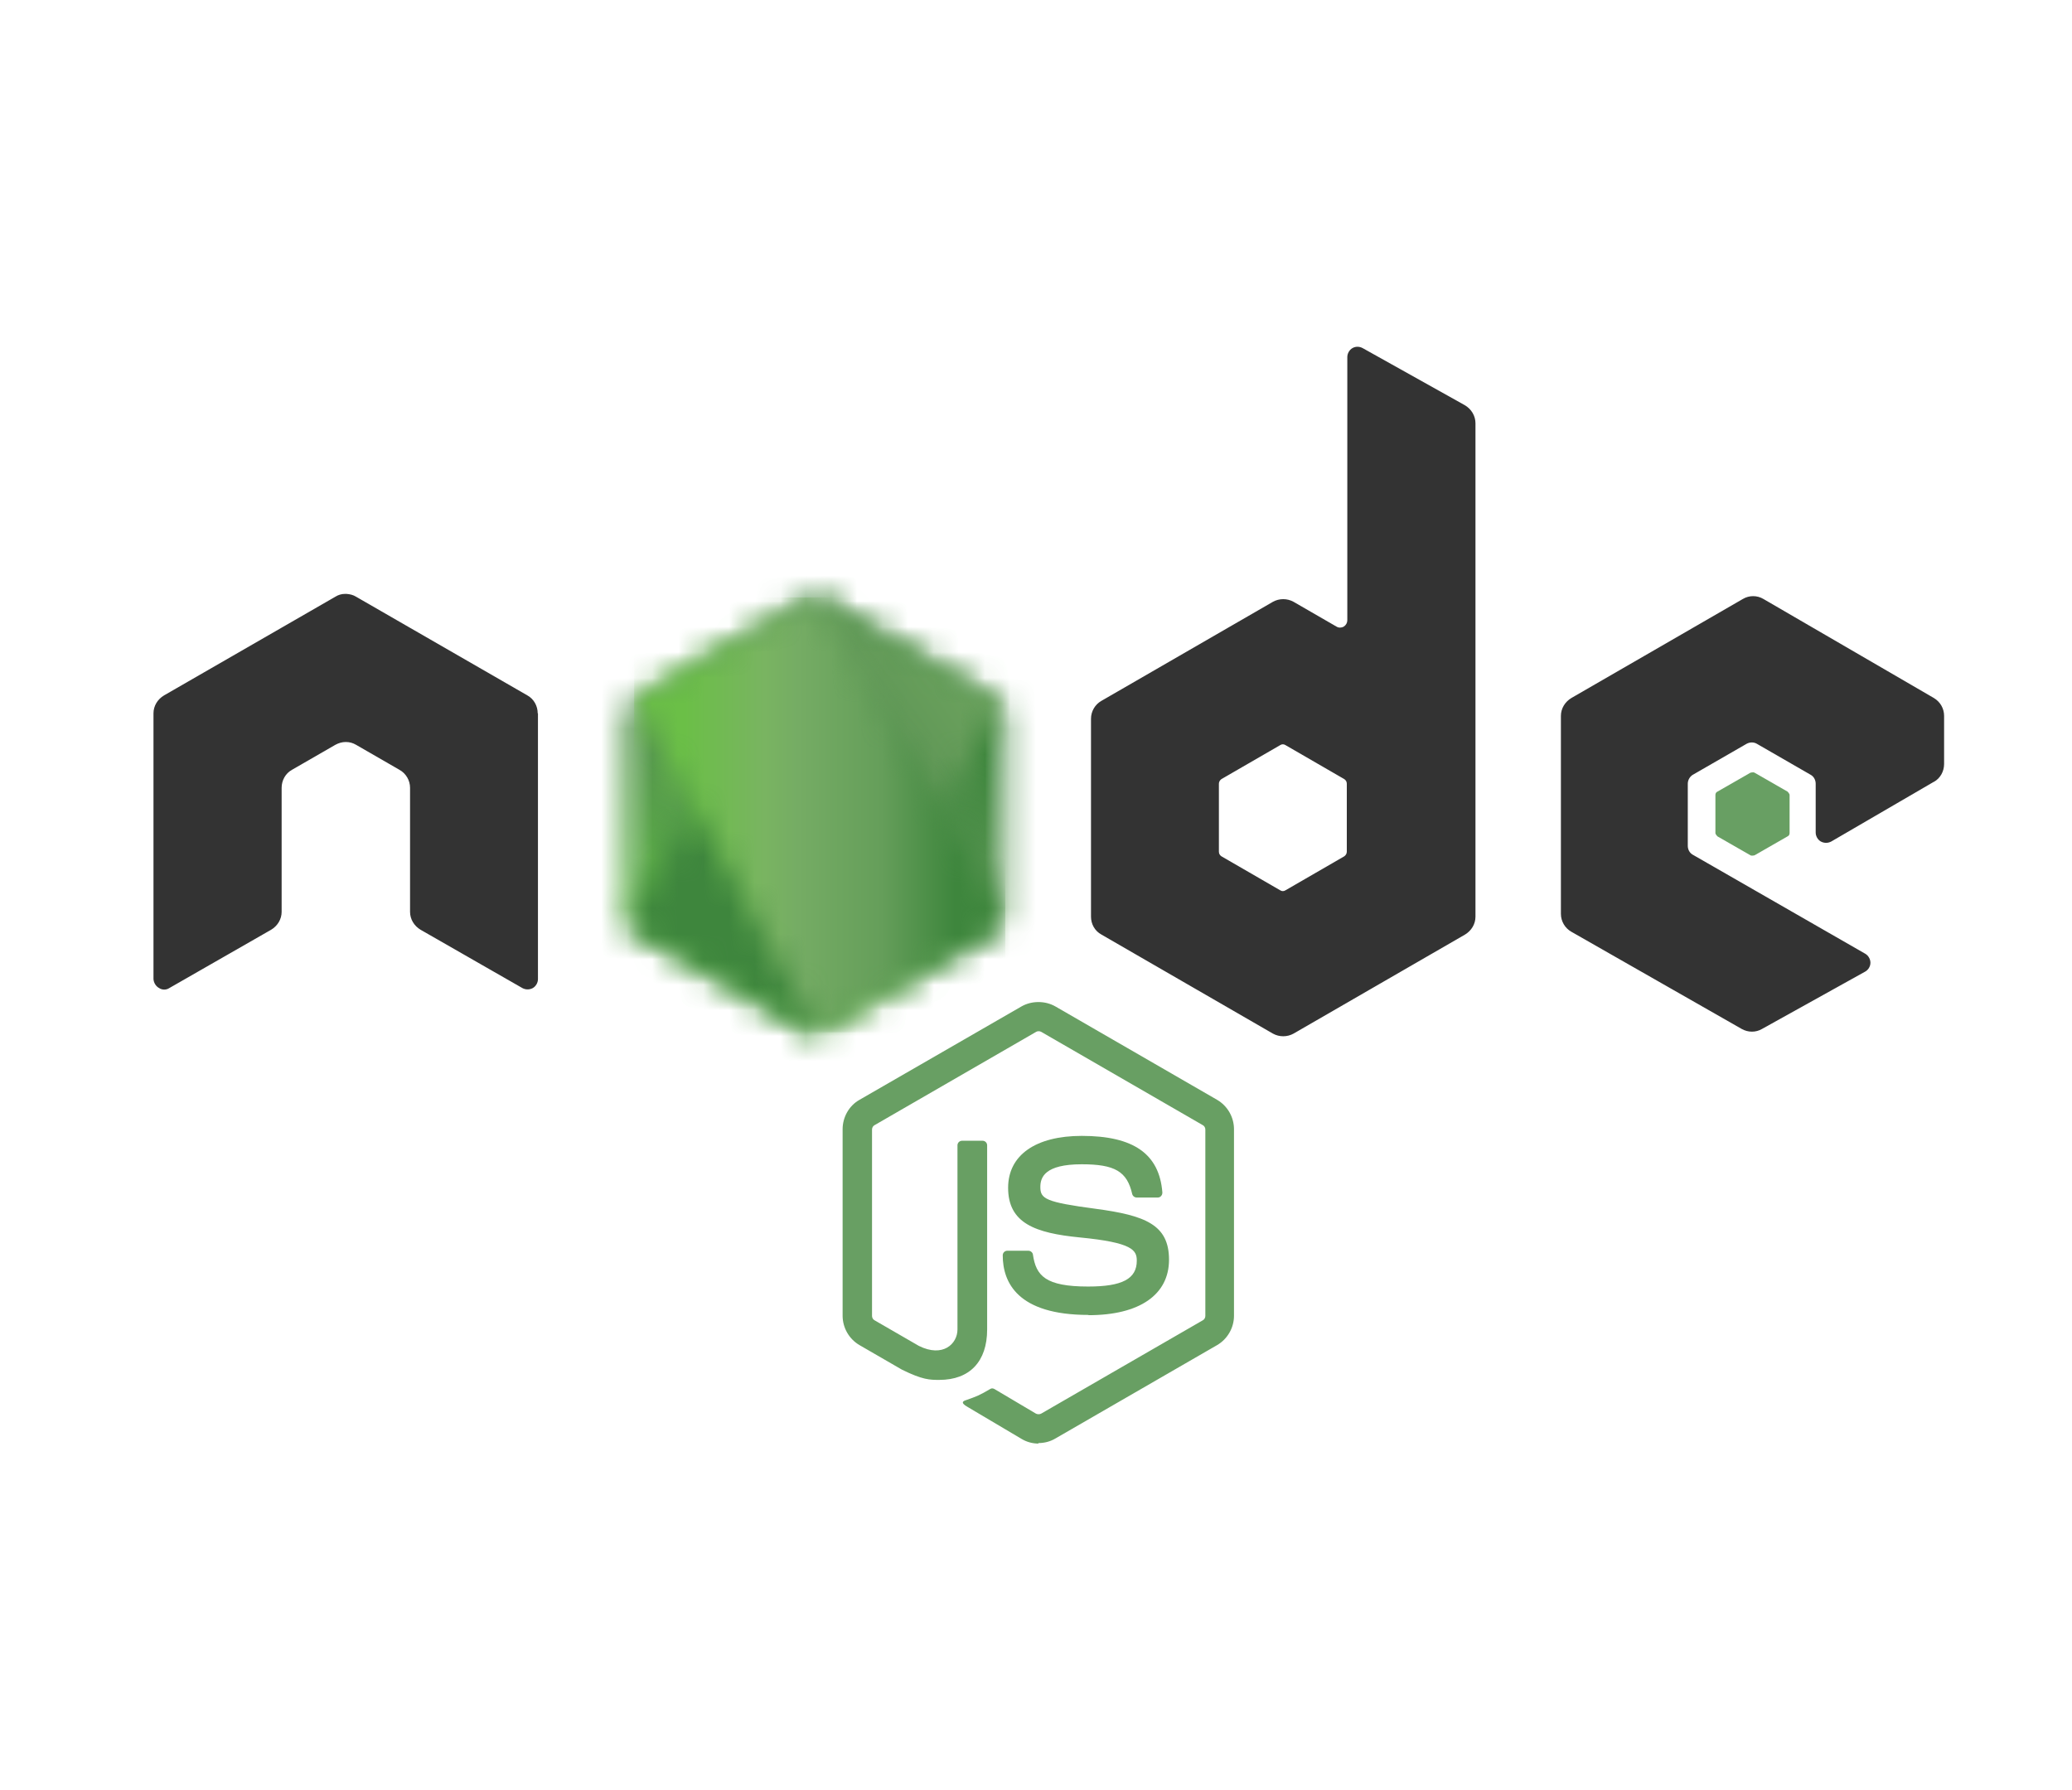
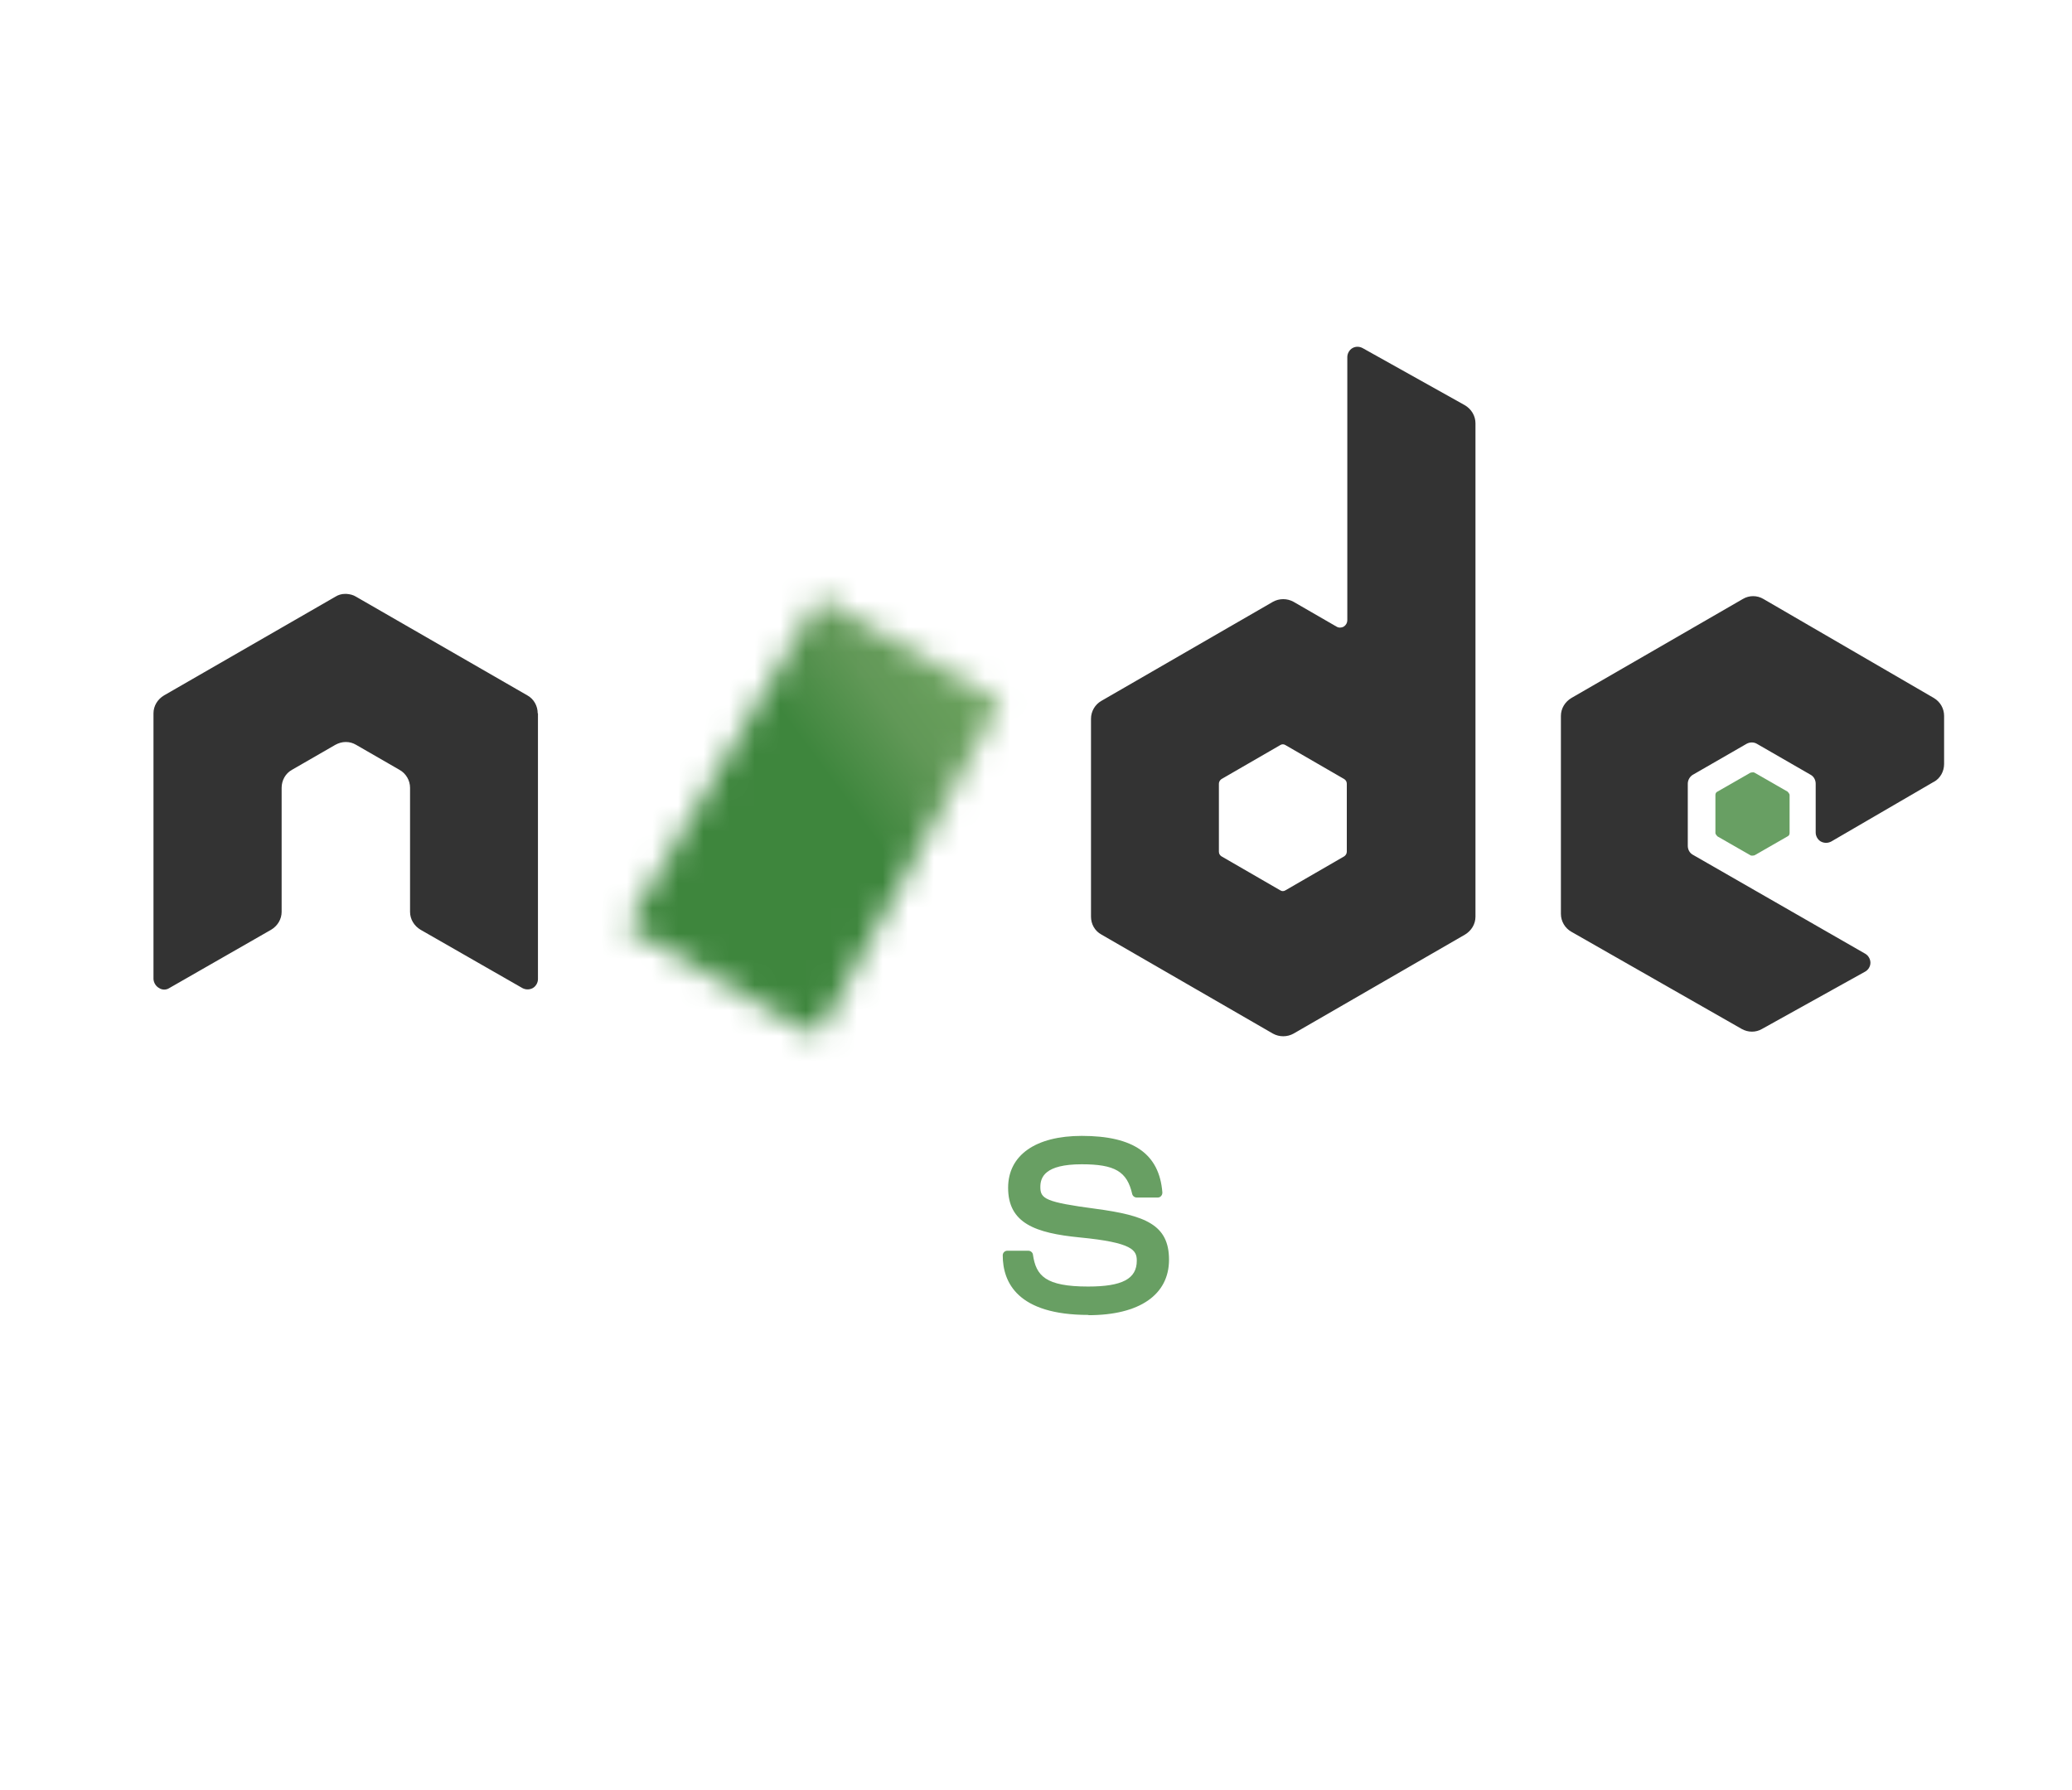
<svg xmlns="http://www.w3.org/2000/svg" width="81" height="70" viewBox="0 0 81 70" fill="none">
-   <path d="M40.6 56.44C40.37 56.44 40.14 56.38 39.94 56.26L37.83 55.01C37.51 54.83 37.67 54.77 37.77 54.74C38.19 54.59 38.28 54.56 38.72 54.3C38.77 54.27 38.83 54.28 38.88 54.31L40.5 55.27C40.56 55.3 40.64 55.3 40.7 55.27L47.02 51.62C47.08 51.59 47.12 51.52 47.12 51.45V44.16C47.12 44.09 47.08 44.02 47.02 43.99L40.7 40.34C40.64 40.31 40.56 40.31 40.51 40.34L34.19 43.99C34.13 44.02 34.09 44.09 34.09 44.16V51.45C34.09 51.52 34.13 51.59 34.19 51.62L35.92 52.62C36.86 53.09 37.43 52.54 37.43 51.98V44.78C37.43 44.68 37.51 44.6 37.61 44.6H38.41C38.51 44.6 38.59 44.68 38.59 44.78V51.98C38.59 53.23 37.91 53.95 36.72 53.95C36.35 53.95 36.07 53.95 35.26 53.55L33.6 52.59C33.19 52.35 32.94 51.91 32.94 51.44V44.15C32.94 43.68 33.19 43.23 33.6 43L39.93 39.35C40.33 39.12 40.86 39.12 41.26 39.35L47.58 43C47.99 43.24 48.24 43.68 48.24 44.15V51.44C48.24 51.91 47.99 52.35 47.58 52.59L41.26 56.24C41.06 56.36 40.83 56.42 40.59 56.42" fill="#689F63" />
  <path d="M42.55 51.41C39.78 51.41 39.2 50.14 39.2 49.08C39.2 48.98 39.28 48.9 39.38 48.9H40.2C40.29 48.9 40.37 48.97 40.38 49.05C40.5 49.88 40.87 50.3 42.54 50.3C43.87 50.3 44.44 50 44.44 49.29C44.44 48.88 44.28 48.58 42.21 48.38C40.48 48.21 39.41 47.83 39.41 46.44C39.41 45.16 40.49 44.41 42.29 44.41C44.31 44.41 45.32 45.11 45.44 46.62C45.44 46.67 45.43 46.72 45.39 46.76C45.36 46.8 45.31 46.82 45.26 46.82H44.44C44.35 46.82 44.28 46.76 44.26 46.68C44.06 45.8 43.58 45.52 42.29 45.52C40.84 45.52 40.67 46.03 40.67 46.41C40.67 46.87 40.87 47 42.83 47.26C44.77 47.52 45.7 47.88 45.7 49.25C45.7 50.62 44.55 51.42 42.55 51.42" fill="#689F63" />
  <path fill-rule="evenodd" clip-rule="evenodd" d="M21.02 27.89C21.02 27.6 20.87 27.33 20.62 27.19L13.92 23.33C13.81 23.26 13.68 23.23 13.55 23.22H13.48C13.35 23.22 13.22 23.26 13.11 23.33L6.41 27.19C6.16 27.34 6 27.6 6 27.89V38.28C6.01 38.42 6.09 38.56 6.22 38.63C6.34 38.71 6.5 38.71 6.62 38.63L10.6 36.35C10.85 36.2 11.01 35.94 11.01 35.65V30.8C11.01 30.51 11.16 30.24 11.41 30.1L13.11 29.12C13.24 29.05 13.37 29.01 13.52 29.01C13.67 29.01 13.8 29.05 13.92 29.12L15.62 30.1C15.87 30.24 16.03 30.51 16.03 30.8V35.65C16.03 35.94 16.19 36.2 16.44 36.35L20.42 38.63C20.55 38.7 20.7 38.7 20.83 38.63C20.95 38.56 21.03 38.42 21.03 38.28V27.89H21.02ZM52.65 33.3C52.65 33.37 52.61 33.44 52.55 33.48L50.25 34.81C50.19 34.85 50.11 34.85 50.05 34.81L47.75 33.48C47.69 33.44 47.65 33.38 47.65 33.3V30.64C47.65 30.57 47.69 30.5 47.75 30.46L50.05 29.13C50.11 29.09 50.19 29.09 50.25 29.13L52.55 30.46C52.61 30.5 52.65 30.56 52.65 30.64V33.3ZM53.27 13.61C53.14 13.54 52.99 13.54 52.87 13.61C52.75 13.68 52.67 13.82 52.67 13.96V24.25C52.67 24.35 52.62 24.44 52.53 24.5C52.44 24.55 52.33 24.55 52.25 24.5L50.57 23.53C50.32 23.39 50.01 23.39 49.76 23.53L43.06 27.4C42.81 27.54 42.65 27.81 42.65 28.1V35.84C42.65 36.13 42.8 36.4 43.06 36.54L49.76 40.41C50.01 40.55 50.32 40.55 50.57 40.41L57.27 36.54C57.52 36.39 57.68 36.13 57.68 35.84V16.55C57.68 16.26 57.52 15.99 57.26 15.84L53.27 13.61ZM75.6 30.57C75.85 30.43 76 30.16 76 29.87V27.99C76 27.7 75.85 27.44 75.6 27.29L68.94 23.42C68.69 23.27 68.38 23.27 68.13 23.42L61.43 27.29C61.18 27.44 61.02 27.7 61.02 27.99V35.73C61.02 36.02 61.18 36.29 61.43 36.43L68.09 40.23C68.34 40.37 68.64 40.37 68.88 40.23L72.91 37.99C73.04 37.92 73.12 37.78 73.12 37.64C73.12 37.5 73.04 37.36 72.92 37.29L66.18 33.42C66.05 33.35 65.98 33.21 65.98 33.07V30.64C65.98 30.5 66.06 30.36 66.18 30.29L68.28 29.08C68.41 29.01 68.56 29.01 68.68 29.08L70.78 30.29C70.91 30.36 70.98 30.5 70.98 30.64V32.55C70.98 32.69 71.06 32.83 71.18 32.9C71.31 32.97 71.46 32.97 71.59 32.9L75.61 30.56L75.6 30.57Z" fill="#333333" />
  <path fill-rule="evenodd" clip-rule="evenodd" d="M68.43 30.21C68.43 30.21 68.54 30.18 68.59 30.21L69.88 30.95C69.88 30.95 69.96 31.03 69.96 31.08V32.57C69.96 32.63 69.93 32.68 69.88 32.7L68.59 33.44C68.59 33.44 68.48 33.47 68.43 33.44L67.14 32.7C67.14 32.7 67.06 32.62 67.06 32.57V31.08C67.06 31.02 67.09 30.97 67.14 30.95L68.43 30.21Z" fill="#689F63" />
  <mask id="mask0_36_152" style="mask-type:luminance" maskUnits="userSpaceOnUse" x="24" y="23" width="16" height="18">
    <path d="M31.43 23.47L24.76 27.32C24.51 27.46 24.36 27.73 24.36 28.02V35.72C24.36 36.01 24.51 36.27 24.76 36.42L31.43 40.27C31.68 40.41 31.99 40.41 32.24 40.27L38.91 36.42C39.16 36.28 39.31 36.01 39.31 35.72V28.02C39.31 27.73 39.16 27.47 38.91 27.32L32.24 23.47C32.11 23.4 31.98 23.36 31.84 23.36C31.7 23.36 31.56 23.4 31.44 23.47" fill="white" />
  </mask>
  <g mask="url(#mask0_36_152)">
-     <path d="M46.04 26.66L27.25 17.45L17.62 37.1L36.4 46.31L46.03 26.66H46.04Z" fill="url(#paint0_linear_36_152)" />
-   </g>
+     </g>
  <mask id="mask1_36_152" style="mask-type:luminance" maskUnits="userSpaceOnUse" x="24" y="23" width="16" height="18">
    <path d="M24.529 36.2C24.59 36.28 24.669 36.35 24.77 36.41L30.489 39.71L31.439 40.26C31.579 40.34 31.739 40.38 31.899 40.37C31.95 40.37 32.01 40.36 32.059 40.34L39.09 27.47C39.039 27.41 38.969 27.36 38.9 27.32L34.529 24.8L32.219 23.47C32.15 23.43 32.08 23.41 32.01 23.39L24.52 36.21L24.529 36.2Z" fill="white" />
  </mask>
  <g mask="url(#mask1_36_152)">
    <path d="M16.409 29.39L29.669 47.34L47.209 34.38L33.939 16.43L16.399 29.39H16.409Z" fill="url(#paint1_linear_36_152)" />
  </g>
  <mask id="mask2_36_152" style="mask-type:luminance" maskUnits="userSpaceOnUse" x="24" y="23" width="16" height="18">
    <path d="M31.75 23.37C31.64 23.38 31.53 23.42 31.43 23.47L24.78 27.31L31.95 40.37C32.05 40.36 32.15 40.32 32.24 40.27L38.91 36.42C39.12 36.3 39.26 36.1 39.3 35.87L31.99 23.39C31.94 23.38 31.88 23.37 31.83 23.37C31.81 23.37 31.79 23.37 31.76 23.37" fill="white" />
  </mask>
  <g mask="url(#mask2_36_152)">
-     <path d="M24.79 23.36V40.36H39.3V23.36H24.79Z" fill="url(#paint2_linear_36_152)" />
-   </g>
+     </g>
  <defs>
    <linearGradient id="paint0_linear_36_152" x1="37.26" y1="21.52" x2="27.618" y2="41.194" gradientUnits="userSpaceOnUse">
      <stop offset="0.3" stop-color="#3E863D" />
      <stop offset="0.5" stop-color="#55934F" />
      <stop offset="0.8" stop-color="#5AAD45" />
    </linearGradient>
    <linearGradient id="paint1_linear_36_152" x1="22.845" y1="39.499" x2="41.358" y2="25.82" gradientUnits="userSpaceOnUse">
      <stop offset="0.57" stop-color="#3E863D" />
      <stop offset="0.72" stop-color="#619857" />
      <stop offset="1" stop-color="#76AC64" />
    </linearGradient>
    <linearGradient id="paint2_linear_36_152" x1="24.469" y1="31.529" x2="38.757" y2="31.529" gradientUnits="userSpaceOnUse">
      <stop offset="0.16" stop-color="#6BBF47" />
      <stop offset="0.38" stop-color="#79B461" />
      <stop offset="0.47" stop-color="#75AC64" />
      <stop offset="0.7" stop-color="#659E5A" />
      <stop offset="0.9" stop-color="#3E863D" />
    </linearGradient>
  </defs>
</svg>